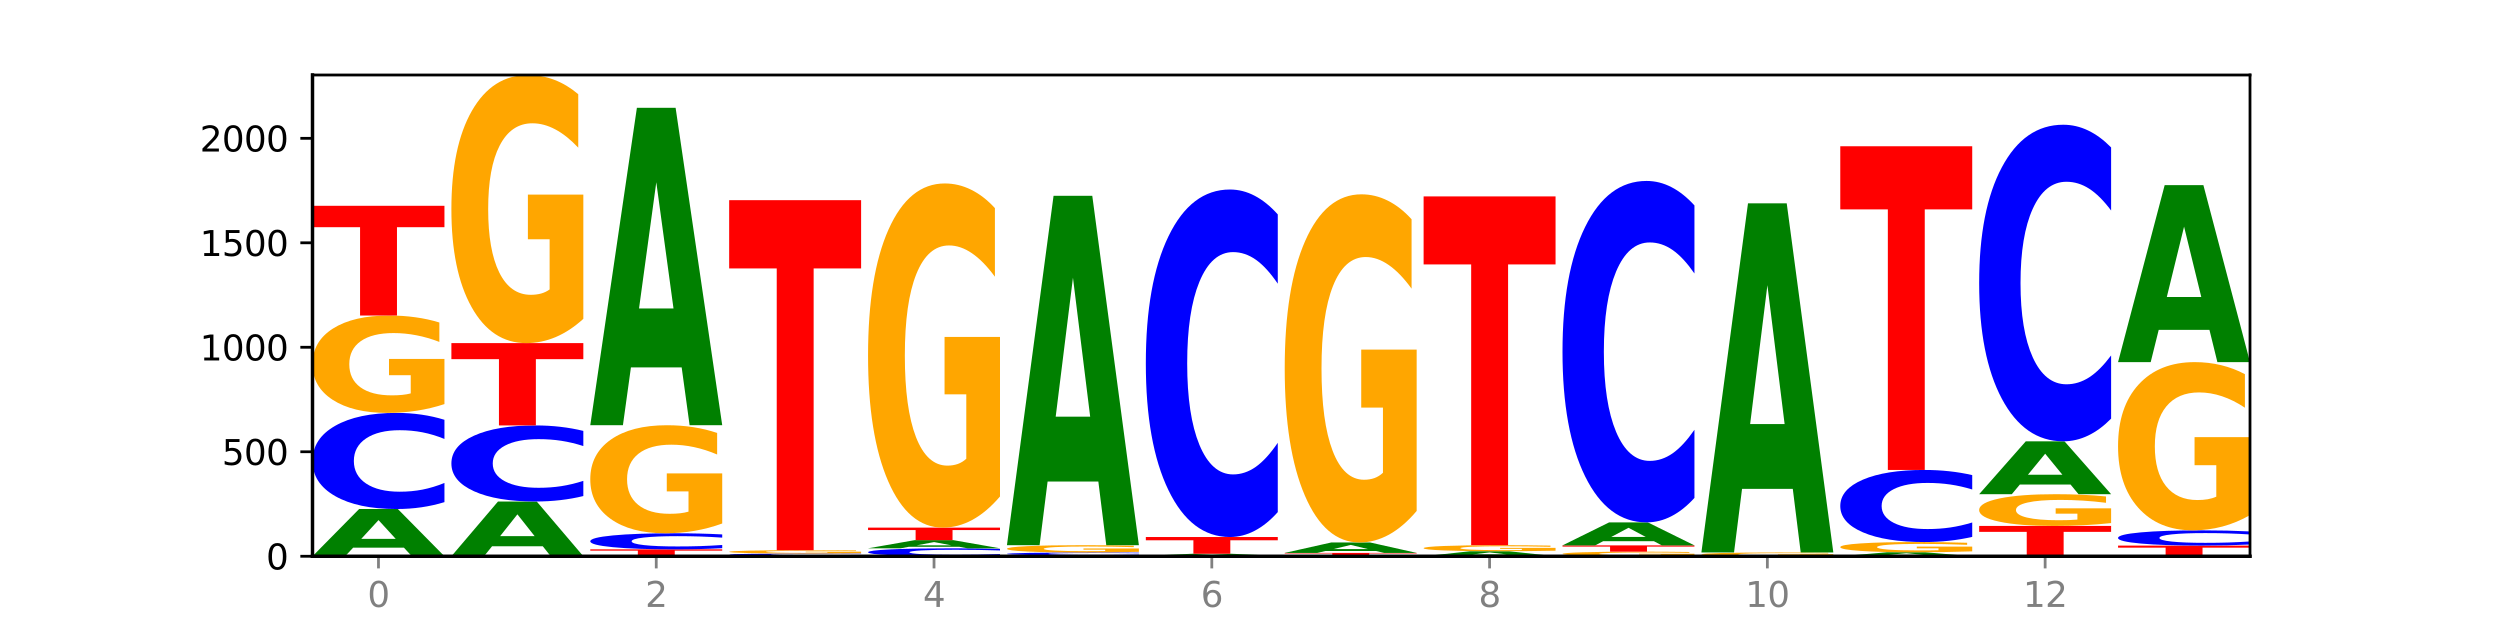
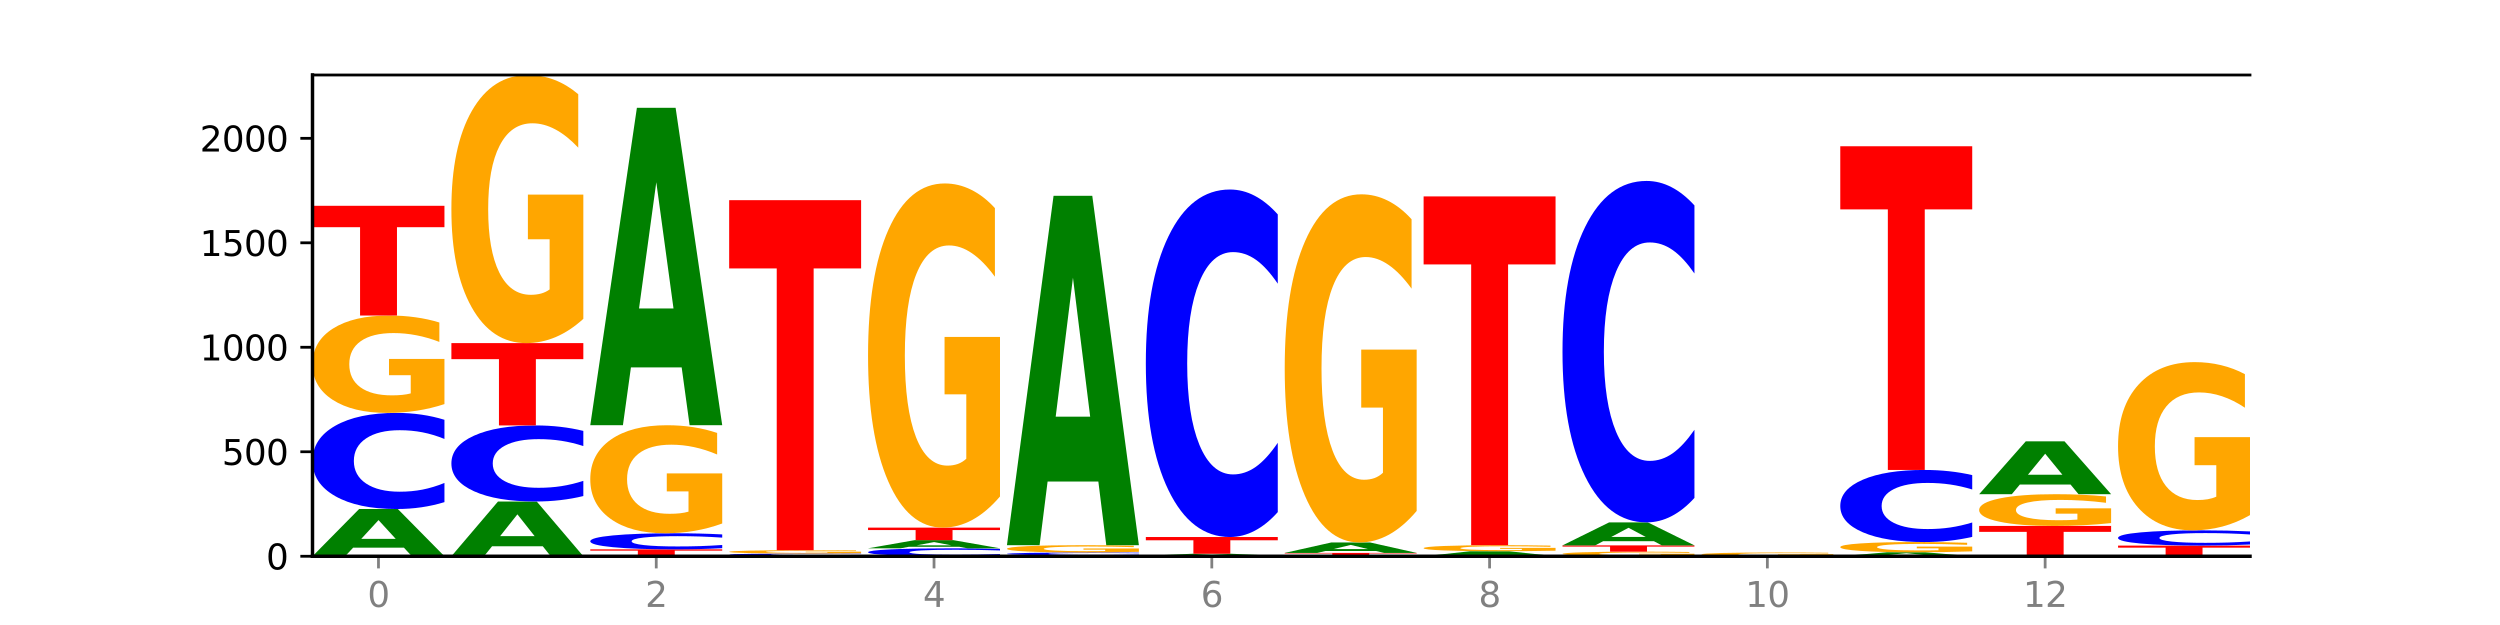
<svg xmlns="http://www.w3.org/2000/svg" xmlns:xlink="http://www.w3.org/1999/xlink" width="720pt" height="180pt" viewBox="0 0 720 180" version="1.1">
  <defs>
    <style type="text/css">*{stroke-linejoin: round; stroke-linecap: butt}</style>
  </defs>
  <g id="figure_1">
    <g id="patch_1">
      <path d="M 0 180  L 720 180  L 720 0  L 0 0  z " style="fill: #ffffff" />
    </g>
    <g id="axes_1">
      <g id="patch_2">
        <path d="M 90 160.2  L 648 160.2  L 648 21.6  L 90 21.6  z " style="fill: #ffffff" />
      </g>
      <g id="line2d_1">
        <path d="M 90 160.2  L 648 160.2  " clip-path="url(#p970ad3985a)" style="fill: none; stroke: #000000; stroke-width: 0.5; stroke-linecap: square" />
      </g>
      <g id="patch_3">
        <path d="M 116.323 157.722  L 101.708 157.722  L 99.401 160.2  L 90 160.2  L 103.425 146.599  L 114.575 146.599  L 128 160.2  L 118.607 160.2  L 116.323 157.722  z M 104.039 155.198  L 113.969 155.198  L 109.012 149.788  L 104.039 155.198  z " clip-path="url(#p970ad3985a)" style="fill: #008000" />
      </g>
      <g id="patch_4">
        <path d="M 128 144.614  Q 124.821 145.598 121.384 146.096  Q 117.947 146.599 114.204 146.599  Q 103.04 146.599 96.52 142.87  Q 90 139.142 90 132.765  Q 90 126.366 96.52 122.643  Q 103.04 118.915 114.204 118.915  Q 117.947 118.915 121.384 119.418  Q 124.821 119.916 128 120.899  L 128 126.418  Q 124.793 125.114 121.681 124.508  Q 118.569 123.902 115.132 123.902  Q 108.966 123.902 105.434 126.263  Q 101.91 128.619 101.91 132.765  Q 101.91 136.894 105.434 139.256  Q 108.966 141.612 115.132 141.612  Q 118.569 141.612 121.681 141.006  Q 124.793 140.394 128 139.09  L 128 144.614  z " clip-path="url(#p970ad3985a)" style="fill: #0000ff" />
      </g>
      <g id="patch_5">
        <path d="M 128 116.377  Q 124.168 117.646 120.046 118.283  Q 115.924 118.915 111.529 118.915  Q 101.599 118.915 95.8 115.138  Q 90 111.361 90 104.901  Q 90 98.366 95.902 94.618  Q 101.812 90.87 112.091 90.87  Q 116.052 90.87 119.68 91.38  Q 123.316 91.884 126.535 92.88  L 126.535 98.471  Q 123.214 97.19 119.926 96.559  Q 116.639 95.922 113.335 95.922  Q 107.22 95.922 103.907 98.25  Q 100.594 100.574 100.594 104.901  Q 100.594 109.188 103.788 111.529  Q 106.982 113.863 112.858 113.863  Q 114.459 113.863 115.83 113.73  Q 117.201 113.591 118.291 113.301  L 118.291 108.053  L 112.032 108.053  L 112.032 103.377  L 128 103.377  L 128 116.377  z " clip-path="url(#p970ad3985a)" style="fill: #ffa600" />
      </g>
      <g id="patch_6">
        <path d="M 90 59.274  L 128 59.274  L 128 65.436  L 114.329 65.436  L 114.329 90.87  L 103.698 90.87  L 103.698 65.436  L 90 65.436  L 90 59.274  z " clip-path="url(#p970ad3985a)" style="fill: #ff0000" />
      </g>
      <g id="patch_7">
        <path d="M 156.323 157.328  L 141.708 157.328  L 139.401 160.2  L 130 160.2  L 143.425 144.432  L 154.575 144.432  L 168 160.2  L 158.607 160.2  L 156.323 157.328  z M 144.039 154.401  L 153.969 154.401  L 149.012 148.129  L 144.039 154.401  z " clip-path="url(#p970ad3985a)" style="fill: #008000" />
      </g>
      <g id="patch_8">
        <path d="M 168 142.862  Q 164.821 143.64 161.384 144.034  Q 157.947 144.432 154.204 144.432  Q 143.04 144.432 136.52 141.482  Q 130 138.531 130 133.486  Q 130 128.422 136.52 125.476  Q 143.04 122.526 154.204 122.526  Q 157.947 122.526 161.384 122.924  Q 164.821 123.318 168 124.096  L 168 128.463  Q 164.793 127.431 161.681 126.951  Q 158.569 126.472 155.132 126.472  Q 148.966 126.472 145.434 128.341  Q 141.91 130.205 141.91 133.486  Q 141.91 136.753 145.434 138.622  Q 148.966 140.486 155.132 140.486  Q 158.569 140.486 161.681 140.007  Q 164.793 139.522 168 138.491  L 168 142.862  z " clip-path="url(#p970ad3985a)" style="fill: #0000ff" />
      </g>
      <g id="patch_9">
        <path d="M 130 98.814  L 168 98.814  L 168 103.438  L 154.329 103.438  L 154.329 122.526  L 143.698 122.526  L 143.698 103.438  L 130 103.438  L 130 98.814  z " clip-path="url(#p970ad3985a)" style="fill: #ff0000" />
      </g>
      <g id="patch_10">
        <path d="M 168 91.828  Q 164.168 95.321 160.046 97.075  Q 155.924 98.814 151.529 98.814  Q 141.599 98.814 135.8 88.415  Q 130 78.015 130 60.231  Q 130 42.239 135.902 31.92  Q 141.812 21.6 152.091 21.6  Q 156.052 21.6 159.68 23.004  Q 163.316 24.391 166.535 27.135  L 166.535 42.526  Q 163.214 39.001 159.926 37.263  Q 156.639 35.508 153.335 35.508  Q 147.22 35.508 143.907 41.92  Q 140.594 48.316 140.594 60.231  Q 140.594 72.034 143.788 78.478  Q 146.982 84.906 152.858 84.906  Q 154.459 84.906 155.83 84.539  Q 157.201 84.156 158.291 83.358  L 158.291 68.908  L 152.032 68.908  L 152.032 56.036  L 168 56.036  L 168 91.828  z " clip-path="url(#p970ad3985a)" style="fill: #ffa600" />
      </g>
      <g id="patch_11">
        <path d="M 170 158.214  L 208 158.214  L 208 158.601  L 194.329 158.601  L 194.329 160.2  L 183.698 160.2  L 183.698 158.601  L 170 158.601  L 170 158.214  z " clip-path="url(#p970ad3985a)" style="fill: #ff0000" />
      </g>
      <g id="patch_12">
        <path d="M 208 157.882  Q 204.821 158.046 201.384 158.13  Q 197.947 158.214 194.204 158.214  Q 183.04 158.214 176.52 157.59  Q 170 156.966 170 155.898  Q 170 154.827 176.52 154.204  Q 183.04 153.58 194.204 153.58  Q 197.947 153.58 201.384 153.664  Q 204.821 153.747 208 153.912  L 208 154.836  Q 204.793 154.618 201.681 154.516  Q 198.569 154.415 195.132 154.415  Q 188.966 154.415 185.434 154.81  Q 181.91 155.204 181.91 155.898  Q 181.91 156.59 185.434 156.985  Q 188.966 157.379 195.132 157.379  Q 198.569 157.379 201.681 157.278  Q 204.793 157.175 208 156.957  L 208 157.882  z " clip-path="url(#p970ad3985a)" style="fill: #0000ff" />
      </g>
      <g id="patch_13">
        <path d="M 208 150.765  Q 204.168 152.172 200.046 152.879  Q 195.924 153.58 191.529 153.58  Q 181.599 153.58 175.8 149.389  Q 170 145.199 170 138.032  Q 170 130.783 175.902 126.624  Q 181.812 122.466 192.091 122.466  Q 196.052 122.466 199.68 123.031  Q 203.316 123.59 206.535 124.696  L 206.535 130.898  Q 203.214 129.478 199.926 128.777  Q 196.639 128.07 193.335 128.07  Q 187.22 128.07 183.907 130.654  Q 180.594 133.231 180.594 138.032  Q 180.594 142.789 183.788 145.385  Q 186.982 147.975 192.858 147.975  Q 194.459 147.975 195.83 147.828  Q 197.201 147.673 198.291 147.352  L 198.291 141.529  L 192.032 141.529  L 192.032 136.342  L 208 136.342  L 208 150.765  z " clip-path="url(#p970ad3985a)" style="fill: #ffa600" />
      </g>
      <g id="patch_14">
        <path d="M 196.323 105.812  L 181.708 105.812  L 179.401 122.466  L 170 122.466  L 183.425 31.049  L 194.575 31.049  L 208 122.466  L 198.607 122.466  L 196.323 105.812  z M 184.039 88.846  L 193.969 88.846  L 189.012 52.482  L 184.039 88.846  z " clip-path="url(#p970ad3985a)" style="fill: #008000" />
      </g>
      <g id="patch_15">
        <path d="M 236.323 160.167  L 221.708 160.167  L 219.401 160.2  L 210 160.2  L 223.425 160.019  L 234.575 160.019  L 248 160.2  L 238.607 160.2  L 236.323 160.167  z M 224.039 160.134  L 233.969 160.134  L 229.012 160.062  L 224.039 160.134  z " clip-path="url(#p970ad3985a)" style="fill: #008000" />
      </g>
      <g id="patch_16">
        <path d="M 248 159.976  Q 244.821 159.998 241.384 160.009  Q 237.947 160.019 234.204 160.019  Q 223.04 160.019 216.52 159.938  Q 210 159.857 210 159.719  Q 210 159.58 216.52 159.499  Q 223.04 159.418 234.204 159.418  Q 237.947 159.418 241.384 159.429  Q 244.821 159.439 248 159.461  L 248 159.581  Q 244.793 159.552 241.681 159.539  Q 238.569 159.526 235.132 159.526  Q 228.966 159.526 225.434 159.577  Q 221.91 159.629 221.91 159.719  Q 221.91 159.808 225.434 159.86  Q 228.966 159.911 235.132 159.911  Q 238.569 159.911 241.681 159.898  Q 244.793 159.885 248 159.856  L 248 159.976  z " clip-path="url(#p970ad3985a)" style="fill: #0000ff" />
      </g>
      <g id="patch_17">
        <path d="M 248 159.331  Q 244.168 159.374 240.046 159.396  Q 235.924 159.418 231.529 159.418  Q 221.599 159.418 215.8 159.288  Q 210 159.158 210 158.936  Q 210 158.712 215.902 158.583  Q 221.812 158.455 232.091 158.455  Q 236.052 158.455 239.68 158.472  Q 243.316 158.49 246.535 158.524  L 246.535 158.716  Q 243.214 158.672 239.926 158.65  Q 236.639 158.628 233.335 158.628  Q 227.22 158.628 223.907 158.708  Q 220.594 158.788 220.594 158.936  Q 220.594 159.084 223.788 159.164  Q 226.982 159.244 232.858 159.244  Q 234.459 159.244 235.83 159.24  Q 237.201 159.235 238.291 159.225  L 238.291 159.045  L 232.032 159.045  L 232.032 158.884  L 248 158.884  L 248 159.331  z " clip-path="url(#p970ad3985a)" style="fill: #ffa600" />
      </g>
      <g id="patch_18">
        <path d="M 210 57.649  L 248 57.649  L 248 77.309  L 234.329 77.309  L 234.329 158.455  L 223.698 158.455  L 223.698 77.309  L 210 77.309  L 210 57.649  z " clip-path="url(#p970ad3985a)" style="fill: #ff0000" />
      </g>
      <g id="patch_19">
        <path d="M 288 160.036  Q 284.821 160.117 281.384 160.158  Q 277.947 160.2 274.204 160.2  Q 263.04 160.2 256.52 159.892  Q 250 159.584 250 159.057  Q 250 158.529 256.52 158.221  Q 263.04 157.913 274.204 157.913  Q 277.947 157.913 281.384 157.955  Q 284.821 157.996 288 158.077  L 288 158.533  Q 284.793 158.425 281.681 158.375  Q 278.569 158.325 275.132 158.325  Q 268.966 158.325 265.434 158.52  Q 261.91 158.715 261.91 159.057  Q 261.91 159.398 265.434 159.593  Q 268.966 159.788 275.132 159.788  Q 278.569 159.788 281.681 159.738  Q 284.793 159.687 288 159.58  L 288 160.036  z " clip-path="url(#p970ad3985a)" style="fill: #0000ff" />
      </g>
      <g id="patch_20">
        <path d="M 276.323 157.485  L 261.708 157.485  L 259.401 157.913  L 250 157.913  L 263.425 155.566  L 274.575 155.566  L 288 157.913  L 278.607 157.913  L 276.323 157.485  z M 264.039 157.05  L 273.969 157.05  L 269.012 156.116  L 264.039 157.05  z " clip-path="url(#p970ad3985a)" style="fill: #008000" />
      </g>
      <g id="patch_21">
        <path d="M 250 151.955  L 288 151.955  L 288 152.659  L 274.329 152.659  L 274.329 155.566  L 263.698 155.566  L 263.698 152.659  L 250 152.659  L 250 151.955  z " clip-path="url(#p970ad3985a)" style="fill: #ff0000" />
      </g>
      <g id="patch_22">
        <path d="M 288 142.987  Q 284.168 147.471 280.046 149.723  Q 275.924 151.955 271.529 151.955  Q 261.599 151.955 255.8 138.605  Q 250 125.255 250 102.426  Q 250 79.33 255.902 66.082  Q 261.812 52.835 272.091 52.835  Q 276.052 52.835 279.68 54.636  Q 283.316 56.418 286.535 59.94  L 286.535 79.698  Q 283.214 75.173 279.926 72.941  Q 276.639 70.689 273.335 70.689  Q 267.22 70.689 263.907 78.92  Q 260.594 87.131 260.594 102.426  Q 260.594 117.577 263.788 125.849  Q 266.982 134.101 272.858 134.101  Q 274.459 134.101 275.83 133.63  Q 277.201 133.138 278.291 132.115  L 278.291 113.564  L 272.032 113.564  L 272.032 97.041  L 288 97.041  L 288 142.987  z " clip-path="url(#p970ad3985a)" style="fill: #ffa600" />
      </g>
      <g id="patch_23">
        <path d="M 290 159.959  L 328 159.959  L 328 160.006  L 314.329 160.006  L 314.329 160.2  L 303.698 160.2  L 303.698 160.006  L 290 160.006  L 290 159.959  z " clip-path="url(#p970ad3985a)" style="fill: #ff0000" />
      </g>
      <g id="patch_24">
        <path d="M 328 159.899  Q 324.821 159.929 321.384 159.944  Q 317.947 159.959 314.204 159.959  Q 303.04 159.959 296.52 159.846  Q 290 159.732 290 159.538  Q 290 159.343 296.52 159.23  Q 303.04 159.117 314.204 159.117  Q 317.947 159.117 321.384 159.132  Q 324.821 159.147 328 159.177  L 328 159.345  Q 324.793 159.305 321.681 159.287  Q 318.569 159.268 315.132 159.268  Q 308.966 159.268 305.434 159.34  Q 301.91 159.412 301.91 159.538  Q 301.91 159.664 305.434 159.736  Q 308.966 159.808 315.132 159.808  Q 318.569 159.808 321.681 159.789  Q 324.793 159.77 328 159.731  L 328 159.899  z " clip-path="url(#p970ad3985a)" style="fill: #0000ff" />
      </g>
      <g id="patch_25">
        <path d="M 328 158.926  Q 324.168 159.021 320.046 159.069  Q 315.924 159.117 311.529 159.117  Q 301.599 159.117 295.8 158.833  Q 290 158.549 290 158.064  Q 290 157.573 295.902 157.292  Q 301.812 157.01 312.091 157.01  Q 316.052 157.01 319.68 157.049  Q 323.316 157.086 326.535 157.161  L 326.535 157.581  Q 323.214 157.485 319.926 157.438  Q 316.639 157.39 313.335 157.39  Q 307.22 157.39 303.907 157.565  Q 300.594 157.739 300.594 158.064  Q 300.594 158.386 303.788 158.562  Q 306.982 158.737 312.858 158.737  Q 314.459 158.737 315.83 158.727  Q 317.201 158.717 318.291 158.695  L 318.291 158.301  L 312.032 158.301  L 312.032 157.95  L 328 157.95  L 328 158.926  z " clip-path="url(#p970ad3985a)" style="fill: #ffa600" />
      </g>
      <g id="patch_26">
        <path d="M 316.323 138.68  L 301.708 138.68  L 299.401 157.01  L 290 157.01  L 303.425 56.385  L 314.575 56.385  L 328 157.01  L 318.607 157.01  L 316.323 138.68  z M 304.039 120.004  L 313.969 120.004  L 309.012 79.978  L 304.039 120.004  z " clip-path="url(#p970ad3985a)" style="fill: #008000" />
      </g>
      <g id="patch_27">
        <path d="M 368 160.189  Q 364.168 160.195 360.046 160.197  Q 355.924 160.2 351.529 160.2  Q 341.599 160.2 335.8 160.184  Q 330 160.168 330 160.14  Q 330 160.112 335.902 160.096  Q 341.812 160.08 352.091 160.08  Q 356.052 160.08 359.68 160.082  Q 363.316 160.084 366.535 160.088  L 366.535 160.112  Q 363.214 160.107 359.926 160.104  Q 356.639 160.101 353.335 160.101  Q 347.22 160.101 343.907 160.111  Q 340.594 160.121 340.594 160.14  Q 340.594 160.158 343.788 160.168  Q 346.982 160.178 352.858 160.178  Q 354.459 160.178 355.83 160.178  Q 357.201 160.177 358.291 160.176  L 358.291 160.153  L 352.032 160.153  L 352.032 160.133  L 368 160.133  L 368 160.189  z " clip-path="url(#p970ad3985a)" style="fill: #ffa600" />
      </g>
      <g id="patch_28">
        <path d="M 356.323 159.97  L 341.708 159.97  L 339.401 160.08  L 330 160.08  L 343.425 159.478  L 354.575 159.478  L 368 160.08  L 358.607 160.08  L 356.323 159.97  z M 344.039 159.858  L 353.969 159.858  L 349.012 159.619  L 344.039 159.858  z " clip-path="url(#p970ad3985a)" style="fill: #008000" />
      </g>
      <g id="patch_29">
        <path d="M 330 154.663  L 368 154.663  L 368 155.602  L 354.329 155.602  L 354.329 159.478  L 343.698 159.478  L 343.698 155.602  L 330 155.602  L 330 154.663  z " clip-path="url(#p970ad3985a)" style="fill: #ff0000" />
      </g>
      <g id="patch_30">
        <path d="M 368 147.489  Q 364.821 151.045 361.384 152.844  Q 357.947 154.663 354.204 154.663  Q 343.04 154.663 336.52 141.184  Q 330 127.704 330 104.653  Q 330 81.518 336.52 68.059  Q 343.04 54.58 354.204 54.58  Q 357.947 54.58 361.384 56.399  Q 364.821 58.198 368 61.754  L 368 81.704  Q 364.793 76.991 361.681 74.799  Q 358.569 72.608 355.132 72.608  Q 348.966 72.608 345.434 81.146  Q 341.91 89.664 341.91 104.653  Q 341.91 119.579 345.434 128.118  Q 348.966 136.635 355.132 136.635  Q 358.569 136.635 361.681 134.444  Q 364.793 132.232 368 127.518  L 368 147.489  z " clip-path="url(#p970ad3985a)" style="fill: #0000ff" />
      </g>
      <g id="patch_31">
        <path d="M 408 160.191  Q 404.821 160.196 401.384 160.198  Q 397.947 160.2 394.204 160.2  Q 383.04 160.2 376.52 160.184  Q 370 160.168 370 160.14  Q 370 160.112 376.52 160.096  Q 383.04 160.08 394.204 160.08  Q 397.947 160.08 401.384 160.082  Q 404.821 160.084 408 160.088  L 408 160.112  Q 404.793 160.107 401.681 160.104  Q 398.569 160.101 395.132 160.101  Q 388.966 160.101 385.434 160.112  Q 381.91 160.122 381.91 160.14  Q 381.91 160.158 385.434 160.168  Q 388.966 160.178 395.132 160.178  Q 398.569 160.178 401.681 160.176  Q 404.793 160.173 408 160.167  L 408 160.191  z " clip-path="url(#p970ad3985a)" style="fill: #0000ff" />
      </g>
      <g id="patch_32">
        <path d="M 370 159.237  L 408 159.237  L 408 159.401  L 394.329 159.401  L 394.329 160.08  L 383.698 160.08  L 383.698 159.401  L 370 159.401  L 370 159.237  z " clip-path="url(#p970ad3985a)" style="fill: #ff0000" />
      </g>
      <g id="patch_33">
        <path d="M 396.323 158.689  L 381.708 158.689  L 379.401 159.237  L 370 159.237  L 383.425 156.228  L 394.575 156.228  L 408 159.237  L 398.607 159.237  L 396.323 158.689  z M 384.039 158.13  L 393.969 158.13  L 389.012 156.933  L 384.039 158.13  z " clip-path="url(#p970ad3985a)" style="fill: #008000" />
      </g>
      <g id="patch_34">
        <path d="M 408 147.156  Q 404.168 151.692 400.046 153.97  Q 395.924 156.228 391.529 156.228  Q 381.599 156.228 375.8 142.724  Q 370 129.22 370 106.127  Q 370 82.765 375.902 69.364  Q 381.812 55.964 392.091 55.964  Q 396.052 55.964 399.68 57.787  Q 403.316 59.589 406.535 63.151  L 406.535 83.137  Q 403.214 78.56 399.926 76.303  Q 396.639 74.024 393.335 74.024  Q 387.22 74.024 383.907 82.35  Q 380.594 90.656 380.594 106.127  Q 380.594 121.454 383.788 129.821  Q 386.982 138.168 392.858 138.168  Q 394.459 138.168 395.83 137.691  Q 397.201 137.194 398.291 136.159  L 398.291 117.394  L 392.032 117.394  L 392.032 100.68  L 408 100.68  L 408 147.156  z " clip-path="url(#p970ad3985a)" style="fill: #ffa600" />
      </g>
      <g id="patch_35">
-         <path d="M 436.323 159.937  L 421.708 159.937  L 419.401 160.2  L 410 160.2  L 423.425 158.756  L 434.575 158.756  L 448 160.2  L 438.607 160.2  L 436.323 159.937  z M 424.039 159.669  L 433.969 159.669  L 429.012 159.094  L 424.039 159.669  z " clip-path="url(#p970ad3985a)" style="fill: #008000" />
+         <path d="M 436.323 159.937  L 421.708 159.937  L 419.401 160.2  L 410 160.2  L 423.425 158.756  L 434.575 158.756  L 448 160.2  L 438.607 160.2  L 436.323 159.937  z M 424.039 159.669  L 433.969 159.669  L 424.039 159.669  z " clip-path="url(#p970ad3985a)" style="fill: #008000" />
      </g>
      <g id="patch_36">
        <path d="M 448 158.598  Q 444.168 158.677 440.046 158.716  Q 435.924 158.756 431.529 158.756  Q 421.599 158.756 415.8 158.521  Q 410 158.286 410 157.884  Q 410 157.477 415.902 157.244  Q 421.812 157.01 432.091 157.01  Q 436.052 157.01 439.68 157.042  Q 443.316 157.073 446.535 157.135  L 446.535 157.483  Q 443.214 157.404 439.926 157.364  Q 436.639 157.325 433.335 157.325  Q 427.22 157.325 423.907 157.47  Q 420.594 157.614 420.594 157.884  Q 420.594 158.15 423.788 158.296  Q 426.982 158.441 432.858 158.441  Q 434.459 158.441 435.83 158.433  Q 437.201 158.424 438.291 158.406  L 438.291 158.08  L 432.032 158.08  L 432.032 157.789  L 448 157.789  L 448 158.598  z " clip-path="url(#p970ad3985a)" style="fill: #ffa600" />
      </g>
      <g id="patch_37">
        <path d="M 410 56.566  L 448 56.566  L 448 76.155  L 434.329 76.155  L 434.329 157.01  L 423.698 157.01  L 423.698 76.155  L 410 76.155  L 410 56.566  z " clip-path="url(#p970ad3985a)" style="fill: #ff0000" />
      </g>
      <g id="patch_38">
        <path d="M 488 160.08  Q 484.168 160.14 480.046 160.17  Q 475.924 160.2 471.529 160.2  Q 461.599 160.2 455.8 160.022  Q 450 159.843 450 159.538  Q 450 159.23 455.902 159.053  Q 461.812 158.876 472.091 158.876  Q 476.052 158.876 479.68 158.9  Q 483.316 158.924 486.535 158.971  L 486.535 159.235  Q 483.214 159.174 479.926 159.145  Q 476.639 159.114 473.335 159.114  Q 467.22 159.114 463.907 159.224  Q 460.594 159.334 460.594 159.538  Q 460.594 159.741 463.788 159.851  Q 466.982 159.962 472.858 159.962  Q 474.459 159.962 475.83 159.955  Q 477.201 159.949 478.291 159.935  L 478.291 159.687  L 472.032 159.687  L 472.032 159.466  L 488 159.466  L 488 160.08  z " clip-path="url(#p970ad3985a)" style="fill: #ffa600" />
      </g>
      <g id="patch_39">
        <path d="M 450 157.071  L 488 157.071  L 488 157.423  L 474.329 157.423  L 474.329 158.876  L 463.698 158.876  L 463.698 157.423  L 450 157.423  L 450 157.071  z " clip-path="url(#p970ad3985a)" style="fill: #ff0000" />
      </g>
      <g id="patch_40">
        <path d="M 476.323 155.865  L 461.708 155.865  L 459.401 157.071  L 450 157.071  L 463.425 150.45  L 474.575 150.45  L 488 157.071  L 478.607 157.071  L 476.323 155.865  z M 464.039 154.636  L 473.969 154.636  L 469.012 152.003  L 464.039 154.636  z " clip-path="url(#p970ad3985a)" style="fill: #008000" />
      </g>
      <g id="patch_41">
        <path d="M 488 143.402  Q 484.821 146.896 481.384 148.663  Q 477.947 150.45 474.204 150.45  Q 463.04 150.45 456.52 137.206  Q 450 123.962 450 101.312  Q 450 78.581 456.52 65.357  Q 463.04 52.112 474.204 52.112  Q 477.947 52.112 481.384 53.9  Q 484.821 55.667 488 59.161  L 488 78.764  Q 484.793 74.132 481.681 71.979  Q 478.569 69.826 475.132 69.826  Q 468.966 69.826 465.434 78.215  Q 461.91 86.585 461.91 101.312  Q 461.91 115.978 465.434 124.368  Q 468.966 132.737 475.132 132.737  Q 478.569 132.737 481.681 130.584  Q 484.793 128.41 488 123.779  L 488 143.402  z " clip-path="url(#p970ad3985a)" style="fill: #0000ff" />
      </g>
      <g id="patch_42">
        <path d="M 528 160.102  Q 524.168 160.151 520.046 160.176  Q 515.924 160.2 511.529 160.2  Q 501.599 160.2 495.8 160.054  Q 490 159.908 490 159.659  Q 490 159.406 495.902 159.261  Q 501.812 159.117 512.091 159.117  Q 516.052 159.117 519.68 159.136  Q 523.316 159.156 526.535 159.194  L 526.535 159.41  Q 523.214 159.361 519.926 159.336  Q 516.639 159.312 513.335 159.312  Q 507.22 159.312 503.907 159.402  Q 500.594 159.492 500.594 159.659  Q 500.594 159.824 503.788 159.915  Q 506.982 160.005 512.858 160.005  Q 514.459 160.005 515.83 160  Q 517.201 159.994 518.291 159.983  L 518.291 159.78  L 512.032 159.78  L 512.032 159.6  L 528 159.6  L 528 160.102  z " clip-path="url(#p970ad3985a)" style="fill: #ffa600" />
      </g>
      <g id="patch_43">
-         <path d="M 516.323 140.797  L 501.708 140.797  L 499.401 159.117  L 490 159.117  L 503.425 58.552  L 514.575 58.552  L 528 159.117  L 518.607 159.117  L 516.323 140.797  z M 504.039 122.132  L 513.969 122.132  L 509.012 82.131  L 504.039 122.132  z " clip-path="url(#p970ad3985a)" style="fill: #008000" />
-       </g>
+         </g>
      <g id="patch_44">
        <path d="M 556.323 159.992  L 541.708 159.992  L 539.401 160.2  L 530 160.2  L 543.425 159.057  L 554.575 159.057  L 568 160.2  L 558.607 160.2  L 556.323 159.992  z M 544.039 159.779  L 553.969 159.779  L 549.012 159.325  L 544.039 159.779  z " clip-path="url(#p970ad3985a)" style="fill: #008000" />
      </g>
      <g id="patch_45">
        <path d="M 568 158.79  Q 564.168 158.923 560.046 158.99  Q 555.924 159.057 551.529 159.057  Q 541.599 159.057 535.8 158.659  Q 530 158.262 530 157.583  Q 530 156.896 535.902 156.502  Q 541.812 156.108 552.091 156.108  Q 556.052 156.108 559.68 156.161  Q 563.316 156.214 566.535 156.319  L 566.535 156.907  Q 563.214 156.772 559.926 156.706  Q 556.639 156.639 553.335 156.639  Q 547.22 156.639 543.907 156.884  Q 540.594 157.128 540.594 157.583  Q 540.594 158.034 543.788 158.28  Q 546.982 158.525 552.858 158.525  Q 554.459 158.525 555.83 158.511  Q 557.201 158.497 558.291 158.466  L 558.291 157.914  L 552.032 157.914  L 552.032 157.423  L 568 157.423  L 568 158.79  z " clip-path="url(#p970ad3985a)" style="fill: #ffa600" />
      </g>
      <g id="patch_46">
        <path d="M 568 154.619  Q 564.821 155.357 561.384 155.73  Q 557.947 156.108 554.204 156.108  Q 543.04 156.108 536.52 153.311  Q 530 150.515 530 145.733  Q 530 140.933 536.52 138.141  Q 543.04 135.345 554.204 135.345  Q 557.947 135.345 561.384 135.722  Q 564.821 136.095 568 136.833  L 568 140.972  Q 564.793 139.994 561.681 139.539  Q 558.569 139.085 555.132 139.085  Q 548.966 139.085 545.434 140.856  Q 541.91 142.623 541.91 145.733  Q 541.91 148.829 545.434 150.601  Q 548.966 152.368 555.132 152.368  Q 558.569 152.368 561.681 151.913  Q 564.793 151.454 568 150.476  L 568 154.619  z " clip-path="url(#p970ad3985a)" style="fill: #0000ff" />
      </g>
      <g id="patch_47">
        <path d="M 530 42.122  L 568 42.122  L 568 60.303  L 554.329 60.303  L 554.329 135.345  L 543.698 135.345  L 543.698 60.303  L 530 60.303  L 530 42.122  z " clip-path="url(#p970ad3985a)" style="fill: #ff0000" />
      </g>
      <g id="patch_48">
        <path d="M 570 151.474  L 608 151.474  L 608 153.175  L 594.329 153.175  L 594.329 160.2  L 583.698 160.2  L 583.698 153.175  L 570 153.175  L 570 151.474  z " clip-path="url(#p970ad3985a)" style="fill: #ff0000" />
      </g>
      <g id="patch_49">
        <path d="M 608 150.646  Q 604.168 151.06 600.046 151.268  Q 595.924 151.474 591.529 151.474  Q 581.599 151.474 575.8 150.242  Q 570 149.009 570 146.903  Q 570 144.771 575.902 143.548  Q 581.812 142.326 592.091 142.326  Q 596.052 142.326 599.68 142.492  Q 603.316 142.657 606.535 142.982  L 606.535 144.805  Q 603.214 144.387 599.926 144.181  Q 596.639 143.974 593.335 143.974  Q 587.22 143.974 583.907 144.733  Q 580.594 145.491 580.594 146.903  Q 580.594 148.301 583.788 149.064  Q 586.982 149.826 592.858 149.826  Q 594.459 149.826 595.83 149.782  Q 597.201 149.737 598.291 149.643  L 598.291 147.93  L 592.032 147.93  L 592.032 146.406  L 608 146.406  L 608 150.646  z " clip-path="url(#p970ad3985a)" style="fill: #ffa600" />
      </g>
      <g id="patch_50">
        <path d="M 596.323 139.552  L 581.708 139.552  L 579.401 142.326  L 570 142.326  L 583.425 127.1  L 594.575 127.1  L 608 142.326  L 598.607 142.326  L 596.323 139.552  z M 584.039 136.726  L 593.969 136.726  L 589.012 130.67  L 584.039 136.726  z " clip-path="url(#p970ad3985a)" style="fill: #008000" />
      </g>
      <g id="patch_51">
-         <path d="M 608 120.564  Q 604.821 123.804 601.384 125.442  Q 597.947 127.1 594.204 127.1  Q 583.04 127.1 576.52 114.82  Q 570 102.54 570 81.54  Q 570 60.464 576.52 48.203  Q 583.04 35.923 594.204 35.923  Q 597.947 35.923 601.384 37.581  Q 604.821 39.219 608 42.459  L 608 60.634  Q 604.793 56.34 601.681 54.343  Q 598.569 52.347 595.132 52.347  Q 588.966 52.347 585.434 60.125  Q 581.91 67.885 581.91 81.54  Q 581.91 95.138 585.434 102.917  Q 588.966 110.676 595.132 110.676  Q 598.569 110.676 601.681 108.68  Q 604.793 106.665 608 102.37  L 608 120.564  z " clip-path="url(#p970ad3985a)" style="fill: #0000ff" />
-       </g>
+         </g>
      <g id="patch_52">
        <path d="M 610 157.131  L 648 157.131  L 648 157.729  L 634.329 157.729  L 634.329 160.2  L 623.698 160.2  L 623.698 157.729  L 610 157.729  L 610 157.131  z " clip-path="url(#p970ad3985a)" style="fill: #ff0000" />
      </g>
      <g id="patch_53">
        <path d="M 648 156.816  Q 644.821 156.972 641.384 157.051  Q 637.947 157.131 634.204 157.131  Q 623.04 157.131 616.52 156.539  Q 610 155.947 610 154.935  Q 610 153.92 616.52 153.329  Q 623.04 152.737 634.204 152.737  Q 637.947 152.737 641.384 152.817  Q 644.821 152.896 648 153.052  L 648 153.928  Q 644.793 153.721 641.681 153.625  Q 638.569 153.529 635.132 153.529  Q 628.966 153.529 625.434 153.904  Q 621.91 154.277 621.91 154.935  Q 621.91 155.591 625.434 155.965  Q 628.966 156.339 635.132 156.339  Q 638.569 156.339 641.681 156.243  Q 644.793 156.146 648 155.939  L 648 156.816  z " clip-path="url(#p970ad3985a)" style="fill: #0000ff" />
      </g>
      <g id="patch_54">
        <path d="M 648 148.354  Q 644.168 150.546 640.046 151.647  Q 635.924 152.737 631.529 152.737  Q 621.599 152.737 615.8 146.212  Q 610 139.687 610 128.529  Q 610 117.24 615.902 110.765  Q 621.812 104.291 632.091 104.291  Q 636.052 104.291 639.68 105.171  Q 643.316 106.042 646.535 107.763  L 646.535 117.421  Q 643.214 115.209 639.926 114.118  Q 636.639 113.017 633.335 113.017  Q 627.22 113.017 623.907 117.04  Q 620.594 121.053 620.594 128.529  Q 620.594 135.935 623.788 139.978  Q 626.982 144.011 632.858 144.011  Q 634.459 144.011 635.83 143.781  Q 637.201 143.54 638.291 143.04  L 638.291 133.973  L 632.032 133.973  L 632.032 125.897  L 648 125.897  L 648 148.354  z " clip-path="url(#p970ad3985a)" style="fill: #ffa600" />
      </g>
      <g id="patch_55">
-         <path d="M 636.323 95.005  L 621.708 95.005  L 619.401 104.291  L 610 104.291  L 623.425 53.316  L 634.575 53.316  L 648 104.291  L 638.607 104.291  L 636.323 95.005  z M 624.039 85.544  L 633.969 85.544  L 629.012 65.268  L 624.039 85.544  z " clip-path="url(#p970ad3985a)" style="fill: #008000" />
-       </g>
+         </g>
      <g id="matplotlib.axis_1">
        <g id="xtick_1">
          <g id="line2d_2">
            <defs>
              <path id="mb11762319c" d="M 0 0  L 0 3.5  " style="stroke: #808080; stroke-width: 0.8" />
            </defs>
            <g>
              <use xlink:href="#mb11762319c" x="109" y="160.2" style="fill: #808080; stroke: #808080; stroke-width: 0.8" />
            </g>
          </g>
          <g id="text_1">
            <g style="fill: #808080" transform="translate(105.819 174.798) scale(0.1 -0.1)">
              <defs>
                <path id="DejaVuSans-30" d="M 2034 4250  Q 1547 4250 1301 3770  Q 1056 3291 1056 2328  Q 1056 1369 1301 889  Q 1547 409 2034 409  Q 2525 409 2770 889  Q 3016 1369 3016 2328  Q 3016 3291 2770 3770  Q 2525 4250 2034 4250  z M 2034 4750  Q 2819 4750 3233 4129  Q 3647 3509 3647 2328  Q 3647 1150 3233 529  Q 2819 -91 2034 -91  Q 1250 -91 836 529  Q 422 1150 422 2328  Q 422 3509 836 4129  Q 1250 4750 2034 4750  z " transform="scale(0.016)" />
              </defs>
              <use xlink:href="#DejaVuSans-30" />
            </g>
          </g>
        </g>
        <g id="xtick_2">
          <g id="line2d_3">
            <g>
              <use xlink:href="#mb11762319c" x="189" y="160.2" style="fill: #808080; stroke: #808080; stroke-width: 0.8" />
            </g>
          </g>
          <g id="text_2">
            <g style="fill: #808080" transform="translate(185.819 174.798) scale(0.1 -0.1)">
              <defs>
                <path id="DejaVuSans-32" d="M 1228 531  L 3431 531  L 3431 0  L 469 0  L 469 531  Q 828 903 1448 1529  Q 2069 2156 2228 2338  Q 2531 2678 2651 2914  Q 2772 3150 2772 3378  Q 2772 3750 2511 3984  Q 2250 4219 1831 4219  Q 1534 4219 1204 4116  Q 875 4013 500 3803  L 500 4441  Q 881 4594 1212 4672  Q 1544 4750 1819 4750  Q 2544 4750 2975 4387  Q 3406 4025 3406 3419  Q 3406 3131 3298 2873  Q 3191 2616 2906 2266  Q 2828 2175 2409 1742  Q 1991 1309 1228 531  z " transform="scale(0.016)" />
              </defs>
              <use xlink:href="#DejaVuSans-32" />
            </g>
          </g>
        </g>
        <g id="xtick_3">
          <g id="line2d_4">
            <g>
              <use xlink:href="#mb11762319c" x="269" y="160.2" style="fill: #808080; stroke: #808080; stroke-width: 0.8" />
            </g>
          </g>
          <g id="text_3">
            <g style="fill: #808080" transform="translate(265.819 174.798) scale(0.1 -0.1)">
              <defs>
                <path id="DejaVuSans-34" d="M 2419 4116  L 825 1625  L 2419 1625  L 2419 4116  z M 2253 4666  L 3047 4666  L 3047 1625  L 3713 1625  L 3713 1100  L 3047 1100  L 3047 0  L 2419 0  L 2419 1100  L 313 1100  L 313 1709  L 2253 4666  z " transform="scale(0.016)" />
              </defs>
              <use xlink:href="#DejaVuSans-34" />
            </g>
          </g>
        </g>
        <g id="xtick_4">
          <g id="line2d_5">
            <g>
              <use xlink:href="#mb11762319c" x="349" y="160.2" style="fill: #808080; stroke: #808080; stroke-width: 0.8" />
            </g>
          </g>
          <g id="text_4">
            <g style="fill: #808080" transform="translate(345.819 174.798) scale(0.1 -0.1)">
              <defs>
                <path id="DejaVuSans-36" d="M 2113 2584  Q 1688 2584 1439 2293  Q 1191 2003 1191 1497  Q 1191 994 1439 701  Q 1688 409 2113 409  Q 2538 409 2786 701  Q 3034 994 3034 1497  Q 3034 2003 2786 2293  Q 2538 2584 2113 2584  z M 3366 4563  L 3366 3988  Q 3128 4100 2886 4159  Q 2644 4219 2406 4219  Q 1781 4219 1451 3797  Q 1122 3375 1075 2522  Q 1259 2794 1537 2939  Q 1816 3084 2150 3084  Q 2853 3084 3261 2657  Q 3669 2231 3669 1497  Q 3669 778 3244 343  Q 2819 -91 2113 -91  Q 1303 -91 875 529  Q 447 1150 447 2328  Q 447 3434 972 4092  Q 1497 4750 2381 4750  Q 2619 4750 2861 4703  Q 3103 4656 3366 4563  z " transform="scale(0.016)" />
              </defs>
              <use xlink:href="#DejaVuSans-36" />
            </g>
          </g>
        </g>
        <g id="xtick_5">
          <g id="line2d_6">
            <g>
              <use xlink:href="#mb11762319c" x="429" y="160.2" style="fill: #808080; stroke: #808080; stroke-width: 0.8" />
            </g>
          </g>
          <g id="text_5">
            <g style="fill: #808080" transform="translate(425.819 174.798) scale(0.1 -0.1)">
              <defs>
                <path id="DejaVuSans-38" d="M 2034 2216  Q 1584 2216 1326 1975  Q 1069 1734 1069 1313  Q 1069 891 1326 650  Q 1584 409 2034 409  Q 2484 409 2743 651  Q 3003 894 3003 1313  Q 3003 1734 2745 1975  Q 2488 2216 2034 2216  z M 1403 2484  Q 997 2584 770 2862  Q 544 3141 544 3541  Q 544 4100 942 4425  Q 1341 4750 2034 4750  Q 2731 4750 3128 4425  Q 3525 4100 3525 3541  Q 3525 3141 3298 2862  Q 3072 2584 2669 2484  Q 3125 2378 3379 2068  Q 3634 1759 3634 1313  Q 3634 634 3220 271  Q 2806 -91 2034 -91  Q 1263 -91 848 271  Q 434 634 434 1313  Q 434 1759 690 2068  Q 947 2378 1403 2484  z M 1172 3481  Q 1172 3119 1398 2916  Q 1625 2713 2034 2713  Q 2441 2713 2670 2916  Q 2900 3119 2900 3481  Q 2900 3844 2670 4047  Q 2441 4250 2034 4250  Q 1625 4250 1398 4047  Q 1172 3844 1172 3481  z " transform="scale(0.016)" />
              </defs>
              <use xlink:href="#DejaVuSans-38" />
            </g>
          </g>
        </g>
        <g id="xtick_6">
          <g id="line2d_7">
            <g>
              <use xlink:href="#mb11762319c" x="509" y="160.2" style="fill: #808080; stroke: #808080; stroke-width: 0.8" />
            </g>
          </g>
          <g id="text_6">
            <g style="fill: #808080" transform="translate(502.637 174.798) scale(0.1 -0.1)">
              <defs>
                <path id="DejaVuSans-31" d="M 794 531  L 1825 531  L 1825 4091  L 703 3866  L 703 4441  L 1819 4666  L 2450 4666  L 2450 531  L 3481 531  L 3481 0  L 794 0  L 794 531  z " transform="scale(0.016)" />
              </defs>
              <use xlink:href="#DejaVuSans-31" />
              <use xlink:href="#DejaVuSans-30" x="63.623" />
            </g>
          </g>
        </g>
        <g id="xtick_7">
          <g id="line2d_8">
            <g>
              <use xlink:href="#mb11762319c" x="589" y="160.2" style="fill: #808080; stroke: #808080; stroke-width: 0.8" />
            </g>
          </g>
          <g id="text_7">
            <g style="fill: #808080" transform="translate(582.638 174.798) scale(0.1 -0.1)">
              <use xlink:href="#DejaVuSans-31" />
              <use xlink:href="#DejaVuSans-32" x="63.623" />
            </g>
          </g>
        </g>
      </g>
      <g id="matplotlib.axis_2">
        <g id="ytick_1">
          <g id="line2d_9">
            <defs>
              <path id="m3a38dbb54f" d="M 0 0  L -3.5 0  " style="stroke: #000000; stroke-width: 0.8" />
            </defs>
            <g>
              <use xlink:href="#m3a38dbb54f" x="90" y="160.2" style="stroke: #000000; stroke-width: 0.8" />
            </g>
          </g>
          <g id="text_8">
            <g transform="translate(76.638 163.999) scale(0.1 -0.1)">
              <use xlink:href="#DejaVuSans-30" />
            </g>
          </g>
        </g>
        <g id="ytick_2">
          <g id="line2d_10">
            <g>
              <use xlink:href="#m3a38dbb54f" x="90" y="130.109" style="stroke: #000000; stroke-width: 0.8" />
            </g>
          </g>
          <g id="text_9">
            <g transform="translate(63.913 133.908) scale(0.1 -0.1)">
              <defs>
                <path id="DejaVuSans-35" d="M 691 4666  L 3169 4666  L 3169 4134  L 1269 4134  L 1269 2991  Q 1406 3038 1543 3061  Q 1681 3084 1819 3084  Q 2600 3084 3056 2656  Q 3513 2228 3513 1497  Q 3513 744 3044 326  Q 2575 -91 1722 -91  Q 1428 -91 1123 -41  Q 819 9 494 109  L 494 744  Q 775 591 1075 516  Q 1375 441 1709 441  Q 2250 441 2565 725  Q 2881 1009 2881 1497  Q 2881 1984 2565 2268  Q 2250 2553 1709 2553  Q 1456 2553 1204 2497  Q 953 2441 691 2322  L 691 4666  z " transform="scale(0.016)" />
              </defs>
              <use xlink:href="#DejaVuSans-35" />
              <use xlink:href="#DejaVuSans-30" x="63.623" />
              <use xlink:href="#DejaVuSans-30" x="127.246" />
            </g>
          </g>
        </g>
        <g id="ytick_3">
          <g id="line2d_11">
            <g>
              <use xlink:href="#m3a38dbb54f" x="90" y="100.018" style="stroke: #000000; stroke-width: 0.8" />
            </g>
          </g>
          <g id="text_10">
            <g transform="translate(57.55 103.817) scale(0.1 -0.1)">
              <use xlink:href="#DejaVuSans-31" />
              <use xlink:href="#DejaVuSans-30" x="63.623" />
              <use xlink:href="#DejaVuSans-30" x="127.246" />
              <use xlink:href="#DejaVuSans-30" x="190.869" />
            </g>
          </g>
        </g>
        <g id="ytick_4">
          <g id="line2d_12">
            <g>
              <use xlink:href="#m3a38dbb54f" x="90" y="69.926" style="stroke: #000000; stroke-width: 0.8" />
            </g>
          </g>
          <g id="text_11">
            <g transform="translate(57.55 73.726) scale(0.1 -0.1)">
              <use xlink:href="#DejaVuSans-31" />
              <use xlink:href="#DejaVuSans-35" x="63.623" />
              <use xlink:href="#DejaVuSans-30" x="127.246" />
              <use xlink:href="#DejaVuSans-30" x="190.869" />
            </g>
          </g>
        </g>
        <g id="ytick_5">
          <g id="line2d_13">
            <g>
              <use xlink:href="#m3a38dbb54f" x="90" y="39.835" style="stroke: #000000; stroke-width: 0.8" />
            </g>
          </g>
          <g id="text_12">
            <g transform="translate(57.55 43.634) scale(0.1 -0.1)">
              <use xlink:href="#DejaVuSans-32" />
              <use xlink:href="#DejaVuSans-30" x="63.623" />
              <use xlink:href="#DejaVuSans-30" x="127.246" />
              <use xlink:href="#DejaVuSans-30" x="190.869" />
            </g>
          </g>
        </g>
      </g>
      <g id="patch_56">
        <path d="M 90 160.2  L 90 21.6  " style="fill: none; stroke: #000000; stroke-linejoin: miter; stroke-linecap: square" />
      </g>
      <g id="patch_57">
-         <path d="M 648 160.2  L 648 21.6  " style="fill: none; stroke: #000000; stroke-width: 0.8; stroke-linejoin: miter; stroke-linecap: square" />
-       </g>
+         </g>
      <g id="patch_58">
        <path d="M 90 160.2  L 648 160.2  " style="fill: none; stroke: #000000; stroke-linejoin: miter; stroke-linecap: square" />
      </g>
      <g id="patch_59">
        <path d="M 90 21.6  L 648 21.6  " style="fill: none; stroke: #000000; stroke-width: 0.8; stroke-linejoin: miter; stroke-linecap: square" />
      </g>
    </g>
  </g>
  <defs>
    <clipPath id="p970ad3985a">
      <rect x="90" y="21.6" width="558" height="138.6" />
    </clipPath>
  </defs>
</svg>